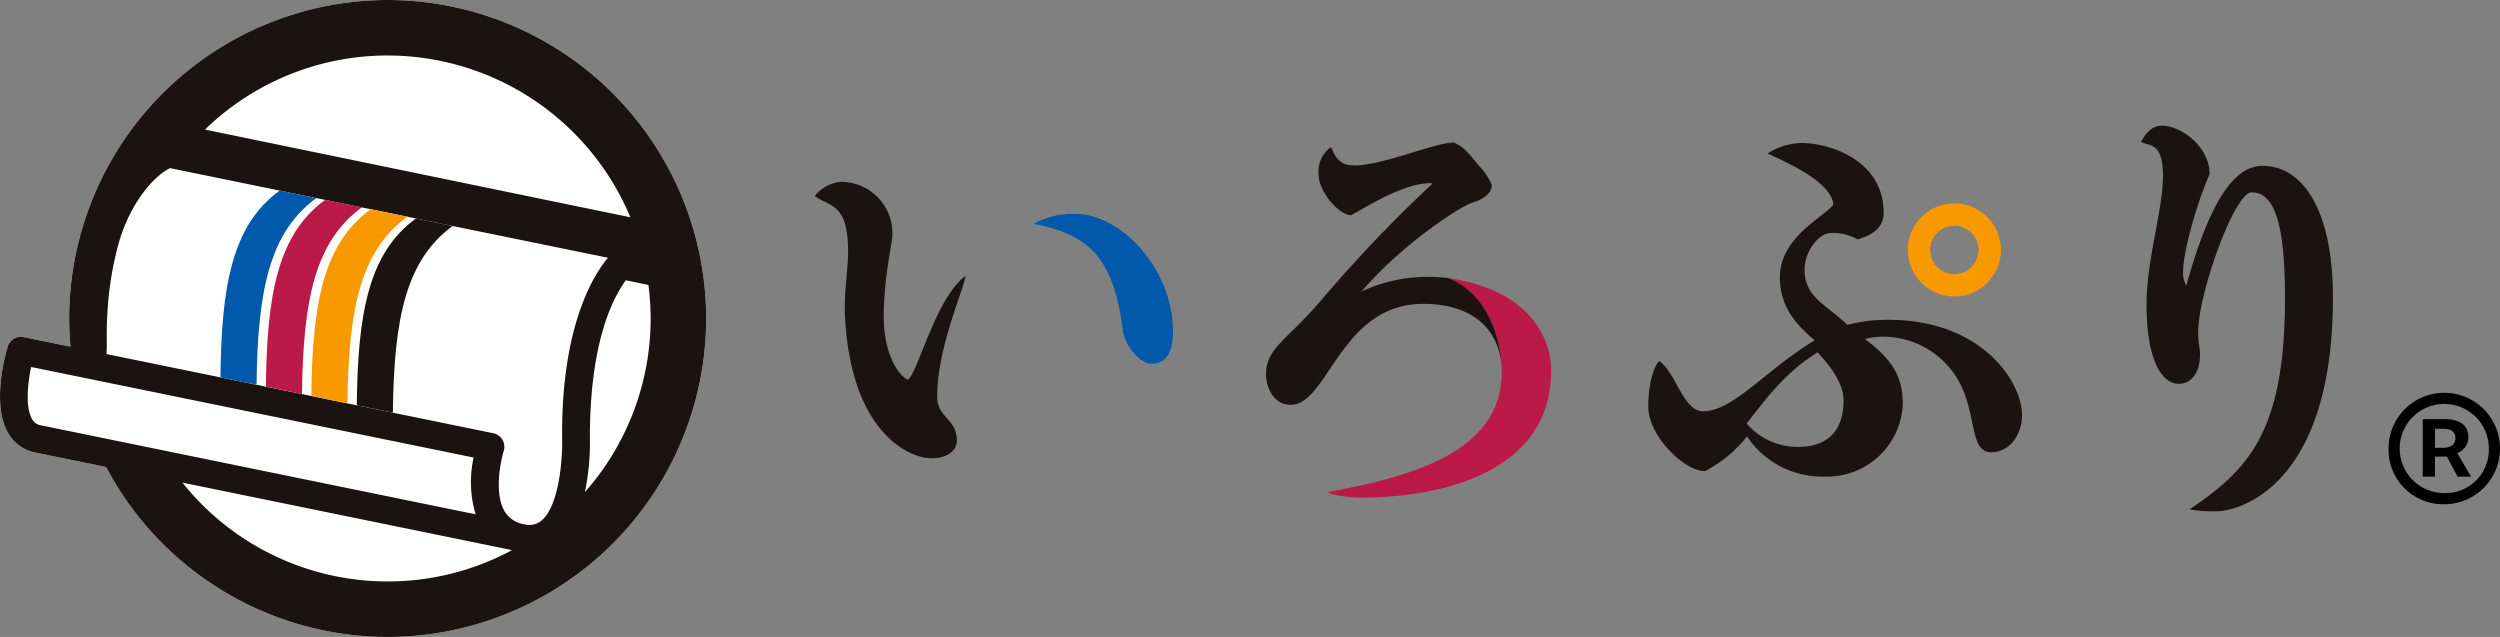
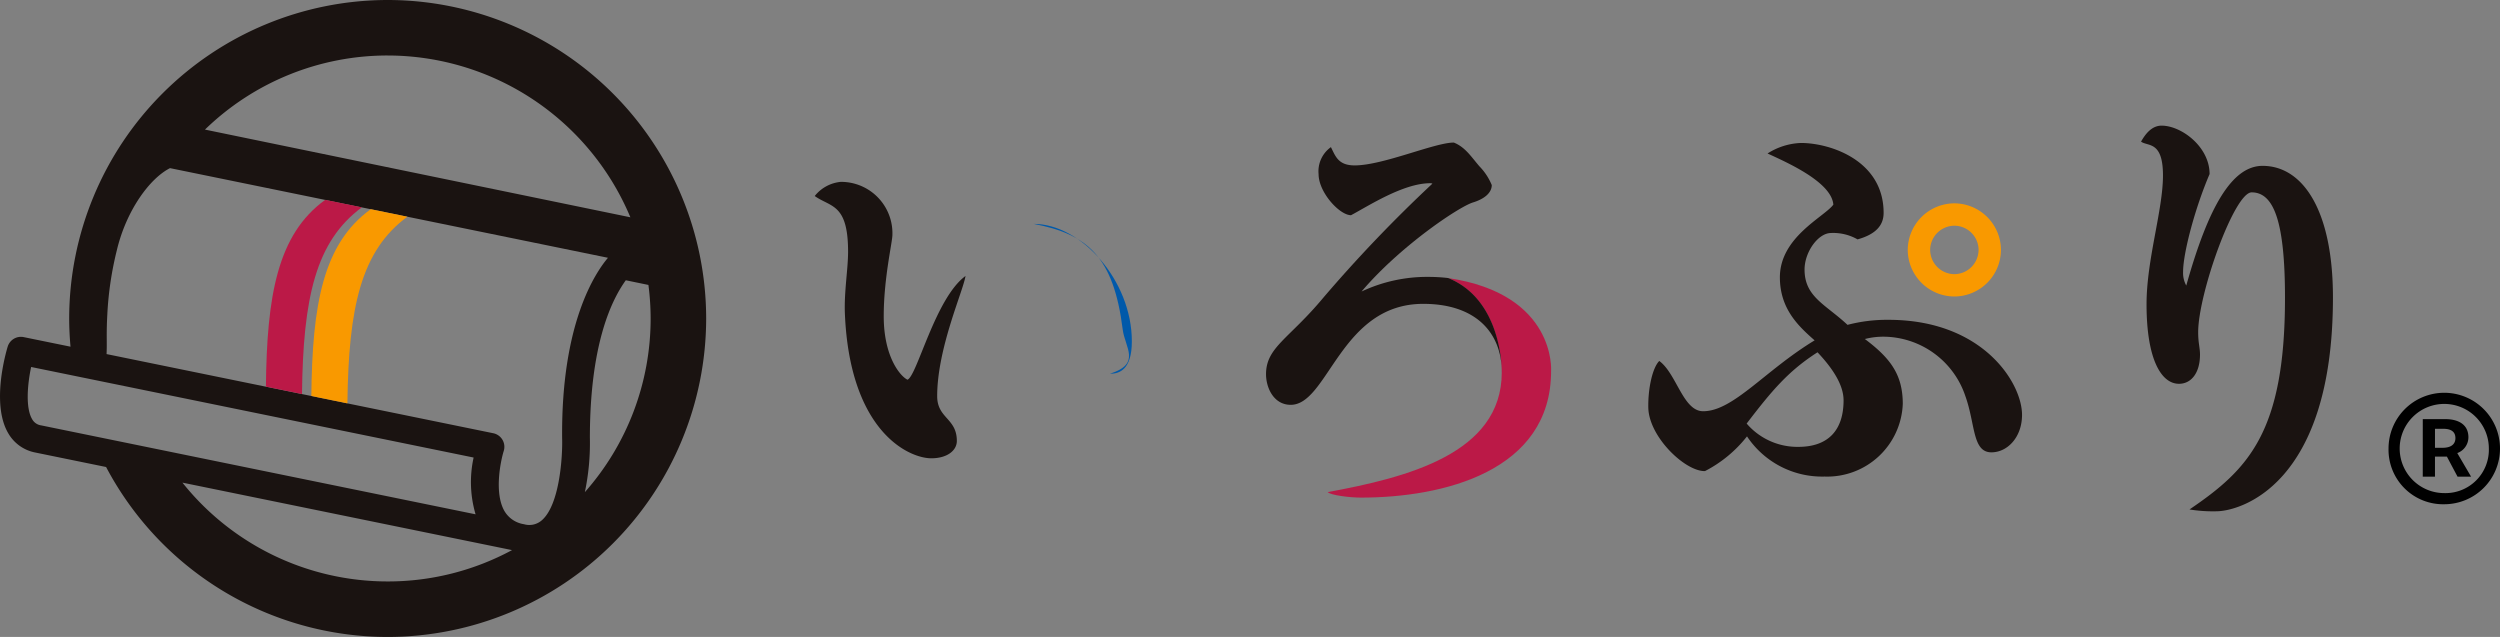
<svg xmlns="http://www.w3.org/2000/svg" width="314" height="80" viewBox="0 0 314 80">
  <rect x="0" y="0" width="314" height="80" fill="#808080" stroke="none" />
  <g transform="translate(313.855 -65.746)">
    <g transform="translate(-313.855 65.746)">
-       <path d="M-265.165,47.746a40.045,40.045,0,0,0-40,40c0,1.195.062,2.375.165,3.543l-5.874-1.2a1.741,1.741,0,0,0-2.017,1.2c-.222.728-2.1,7.22.083,10.892a5,5,0,0,0,3.379,2.4l8.9,1.821a40.029,40.029,0,0,0,35.369,21.346,40.045,40.045,0,0,0,40-40A40.046,40.046,0,0,0-265.165,47.746Z" transform="translate(313.855 -47.746)" fill="#fff" />
      <path d="M-265.165,47.746a40.045,40.045,0,0,0-40,40c0,1.195.062,2.375.165,3.543l-5.874-1.2a1.741,1.741,0,0,0-2.017,1.2c-.222.728-2.1,7.22.083,10.892a5,5,0,0,0,3.379,2.4l8.9,1.821a40.029,40.029,0,0,0,35.369,21.346,40.045,40.045,0,0,0,40-40A40.046,40.046,0,0,0-265.165,47.746Zm21.914,55.03c.07,2.059-.254,8.378-2.582,10.344a2.375,2.375,0,0,1-2.208.468,3.445,3.445,0,0,1-2.436-1.621c-1.325-2.241-.526-6.232-.109-7.576a1.742,1.742,0,0,0-.161-1.408,1.747,1.747,0,0,0-1.152-.823l-48.572-9.942c.073-1.5-.045-2.4.094-4.954a41.994,41.994,0,0,1,1.2-8.1c1.2-5.029,4.14-9.02,6.676-10.3l55.007,11.259C-239,81.906-243.383,88.215-243.251,102.776Zm-53.763-6.293,42.646,8.73a14.318,14.318,0,0,0,.245,7.13l-25.8-5.281-13.849-2.836-14.942-3.059-.017,0a1.526,1.526,0,0,1-1.083-.765c-.844-1.418-.6-4.332-.131-6.563l5.441,1.113Zm31.849-41.766A33.08,33.08,0,0,1-234.68,75.038l-53.431-11.016A32.909,32.909,0,0,1-265.165,54.716Zm-25.777,53.647,41.4,8.475a32.83,32.83,0,0,1-15.624,3.937A32.977,32.977,0,0,1-290.942,108.363Zm50.544,1.2a29.876,29.876,0,0,0,.632-6.846c.006-11.356,2.549-17.056,4.513-19.77l2.84.586a33.091,33.091,0,0,1,.278,4.213A32.885,32.885,0,0,1-240.4,109.564Z" transform="translate(313.855 -47.746)" fill="#1a1311" />
-       <path d="M-282.721,65.2c-5.781,4.272-7.37,11.338-7.5,23.452l-4.532-.932c.115-11.4,1.432-19.117,7.436-23.461Z" transform="translate(322.443 -40.321)" fill="#0059aa" />
      <path d="M-278.767,66c-5.79,4.269-7.382,11.334-7.517,23.449l-4.532-.931c.116-11.4,1.437-19.117,7.447-23.458Z" transform="translate(324.215 -39.958)" fill="#bb1947" />
      <path d="M-274.821,66.813c-5.8,4.268-7.393,11.33-7.528,23.445l-4.532-.928c.116-11.409,1.441-19.123,7.463-23.459Z" transform="translate(325.985 -39.595)" fill="#f99900" />
-       <path d="M-275.506,66.674c-6,4.342-7.323,12.059-7.437,23.465l4.532.926c.133-12.111,1.722-19.178,7.5-23.449Z" transform="translate(327.756 -39.234)" fill="#1a1311" />
      <g transform="translate(102.331 22.84)">
        <path d="M-236.721,88.023c-.115-2.754.4-5.625.4-7.805,0-6.083-2.18-5.567-4.19-7a4.746,4.746,0,0,1,3.271-1.779,6.453,6.453,0,0,1,6.486,6.657c0,.919-1.09,5.452-1.09,10.216,0,5.164,2.122,7.575,2.984,7.976,1.2-.46,3.5-10.273,7.289-13.027-.288,1.893-3.559,9.068-3.559,15.093,0,2.812,2.469,2.754,2.469,5.625,0,1.2-1.206,2.18-3.215,2.18C-228.63,106.158-236.09,102.887-236.721,88.023Z" transform="translate(240.509 -71.437)" fill="#1a1311" />
-         <path d="M-210.357,88.727c-1.148-9.181-4.475-11.994-11.19-13.256a10.129,10.129,0,0,1,5.165-1.263c5.969,0,12.339,7.117,12.339,14.749,0,3.616-1.606,4.075-2.754,4.075C-208,93.033-210.07,91.023-210.357,88.727Z" transform="translate(249.037 -70.191)" fill="#0059aa" />
+         <path d="M-210.357,88.727c-1.148-9.181-4.475-11.994-11.19-13.256c5.969,0,12.339,7.117,12.339,14.749,0,3.616-1.606,4.075-2.754,4.075C-208,93.033-210.07,91.023-210.357,88.727Z" transform="translate(249.037 -70.191)" fill="#0059aa" />
      </g>
      <g transform="translate(207.025 17.962)">
        <path d="M-154.054,104.917a16.009,16.009,0,0,1-5.28,4.362c-2.467.057-7-4.248-7.115-7.921-.058-2.409.516-5.049,1.376-5.911,2.182,1.606,2.985,6.314,5.51,6.314,3.788,0,7.747-5.109,14-8.9-1.951-1.722-4.362-3.9-4.362-7.92,0-5.051,5.567-7.576,6.715-9.126-.23-2.869-5.912-5.336-8.265-6.427a8.354,8.354,0,0,1,4.19-1.321c3.674,0,10.389,2.182,10.389,8.781,0,1.608-1.034,2.7-3.272,3.329a6.169,6.169,0,0,0-3.387-.8c-1.606.058-3.271,2.409-3.271,4.591,0,3.443,2.64,4.361,5.394,6.944a19.573,19.573,0,0,1,5.165-.632c11.823,0,16.757,7.92,16.757,11.937,0,2.812-1.837,4.706-3.845,4.706-2.411,0-2.009-3.558-3.272-7.059a10.914,10.914,0,0,0-9.986-7.46,9.248,9.248,0,0,0-2.638.287c3.213,2.409,4.762,4.477,4.762,8.149a9.5,9.5,0,0,1-9.813,9.126A11.334,11.334,0,0,1-154.054,104.917Zm12.128-4.533c0-1.895-1.321-3.961-3.272-6.027-3.672,2.353-5.739,4.82-8.9,8.952a8.407,8.407,0,0,0,6.486,2.927C-143.877,106.236-141.925,104.17-141.925,100.383Z" transform="translate(166.453 -68.072)" fill="#1a1311" />
        <path d="M-143.974,79.152A5.879,5.879,0,0,1-138.12,73.3a5.879,5.879,0,0,1,5.854,5.854A5.878,5.878,0,0,1-138.12,85,5.878,5.878,0,0,1-143.974,79.152Zm8.9,0a3.062,3.062,0,0,0-3.042-3.042,3.062,3.062,0,0,0-3.042,3.042,3.062,3.062,0,0,0,3.042,3.042A3.062,3.062,0,0,0-135.079,79.152Z" transform="translate(176.562 -65.722)" fill="#f99900" />
      </g>
      <g transform="translate(268.917 15.782)">
        <path d="M-115.838,114.774c7.347-4.993,11.995-9.641,11.995-26.571,0-9.526-1.377-13.256-4.19-13.256-2.18,0-6.714,12.74-6.714,17.56,0,1.377.229,1.951.229,2.812,0,2.295-1.09,3.672-2.64,3.672-2.238,0-4.074-3.1-4.074-9.986,0-5.623,2.064-11.821,2.064-16.183s-1.893-3.616-2.754-4.246c.518-.919,1.321-2.009,2.583-2.009,2.467,0,6.026,2.64,6.026,6.083-1.78,4.132-3.329,9.871-3.329,12.282a3.286,3.286,0,0,0,.4,1.721c2.811-10.042,5.8-15.035,9.584-15.035,5.049,0,8.838,5.567,8.838,16.527,0,23.817-11.88,26.859-14.635,26.859A18.348,18.348,0,0,1-115.838,114.774Z" transform="translate(121.921 -66.568)" fill="#1a1311" />
      </g>
      <g transform="translate(159.017 17.906)">
        <path d="M-167.087,91.448c0,12.626-13.6,15.9-23.873,15.9-1.377,0-3.788-.287-4.19-.689,9.928-1.837,21.865-4.822,21.865-15.037,0,0,.158-9.02-6.746-11.851C-166.4,81.778-167.087,91.448-167.087,91.448Z" transform="translate(202.889 -62.755)" fill="#bb1947" />
        <path d="M-170.875,96.9s.171-9.065-6.747-11.853h-.007a20.814,20.814,0,0,0-2.428-.142,19.3,19.3,0,0,0-8.436,1.837c4.762-5.623,12.166-10.618,14-11.19,1.321-.4,2.353-1.148,2.353-2.182a7.4,7.4,0,0,0-1.55-2.353c-1.032-1.2-1.779-2.409-3.214-2.984-2.409,0-8.9,2.869-12.453,2.869-2.066,0-2.409-1.147-2.984-2.295a3.723,3.723,0,0,0-1.55,3.385c0,2.3,2.64,5.165,4.074,5.165,2.067-1.09,6.543-4.017,9.929-4.017.058,0,.229,0,.287.058a177.507,177.507,0,0,0-13.717,14.346c-4.3,5.165-7.173,6.2-7.173,9.584,0,1.722.976,3.845,3.1,3.845,4.706,0,6.256-12.682,16.643-12.682,6.657,0,9.871,3.672,9.871,8.608Z" transform="translate(200.488 -68.033)" fill="#1a1311" />
      </g>
      <path d="M345.634,217.814a7,7,0,1,1,7,7A6.852,6.852,0,0,1,345.634,217.814Zm12.6,0a5.6,5.6,0,1,0-5.6,5.6A5.446,5.446,0,0,0,358.234,217.814Zm-8.3-3.691h2.833c1.534,0,2.9.6,2.9,2.291a2.118,2.118,0,0,1-1.4,1.973l1.733,2.96h-1.7l-1.334-2.514h-1.5v2.514h-1.533Zm2.5,3.6c1,0,1.6-.413,1.6-1.209,0-.7-.4-1.177-1.534-1.177h-1.033v2.386Z" transform="translate(-45.634 -161.481)" />
    </g>
  </g>
</svg>